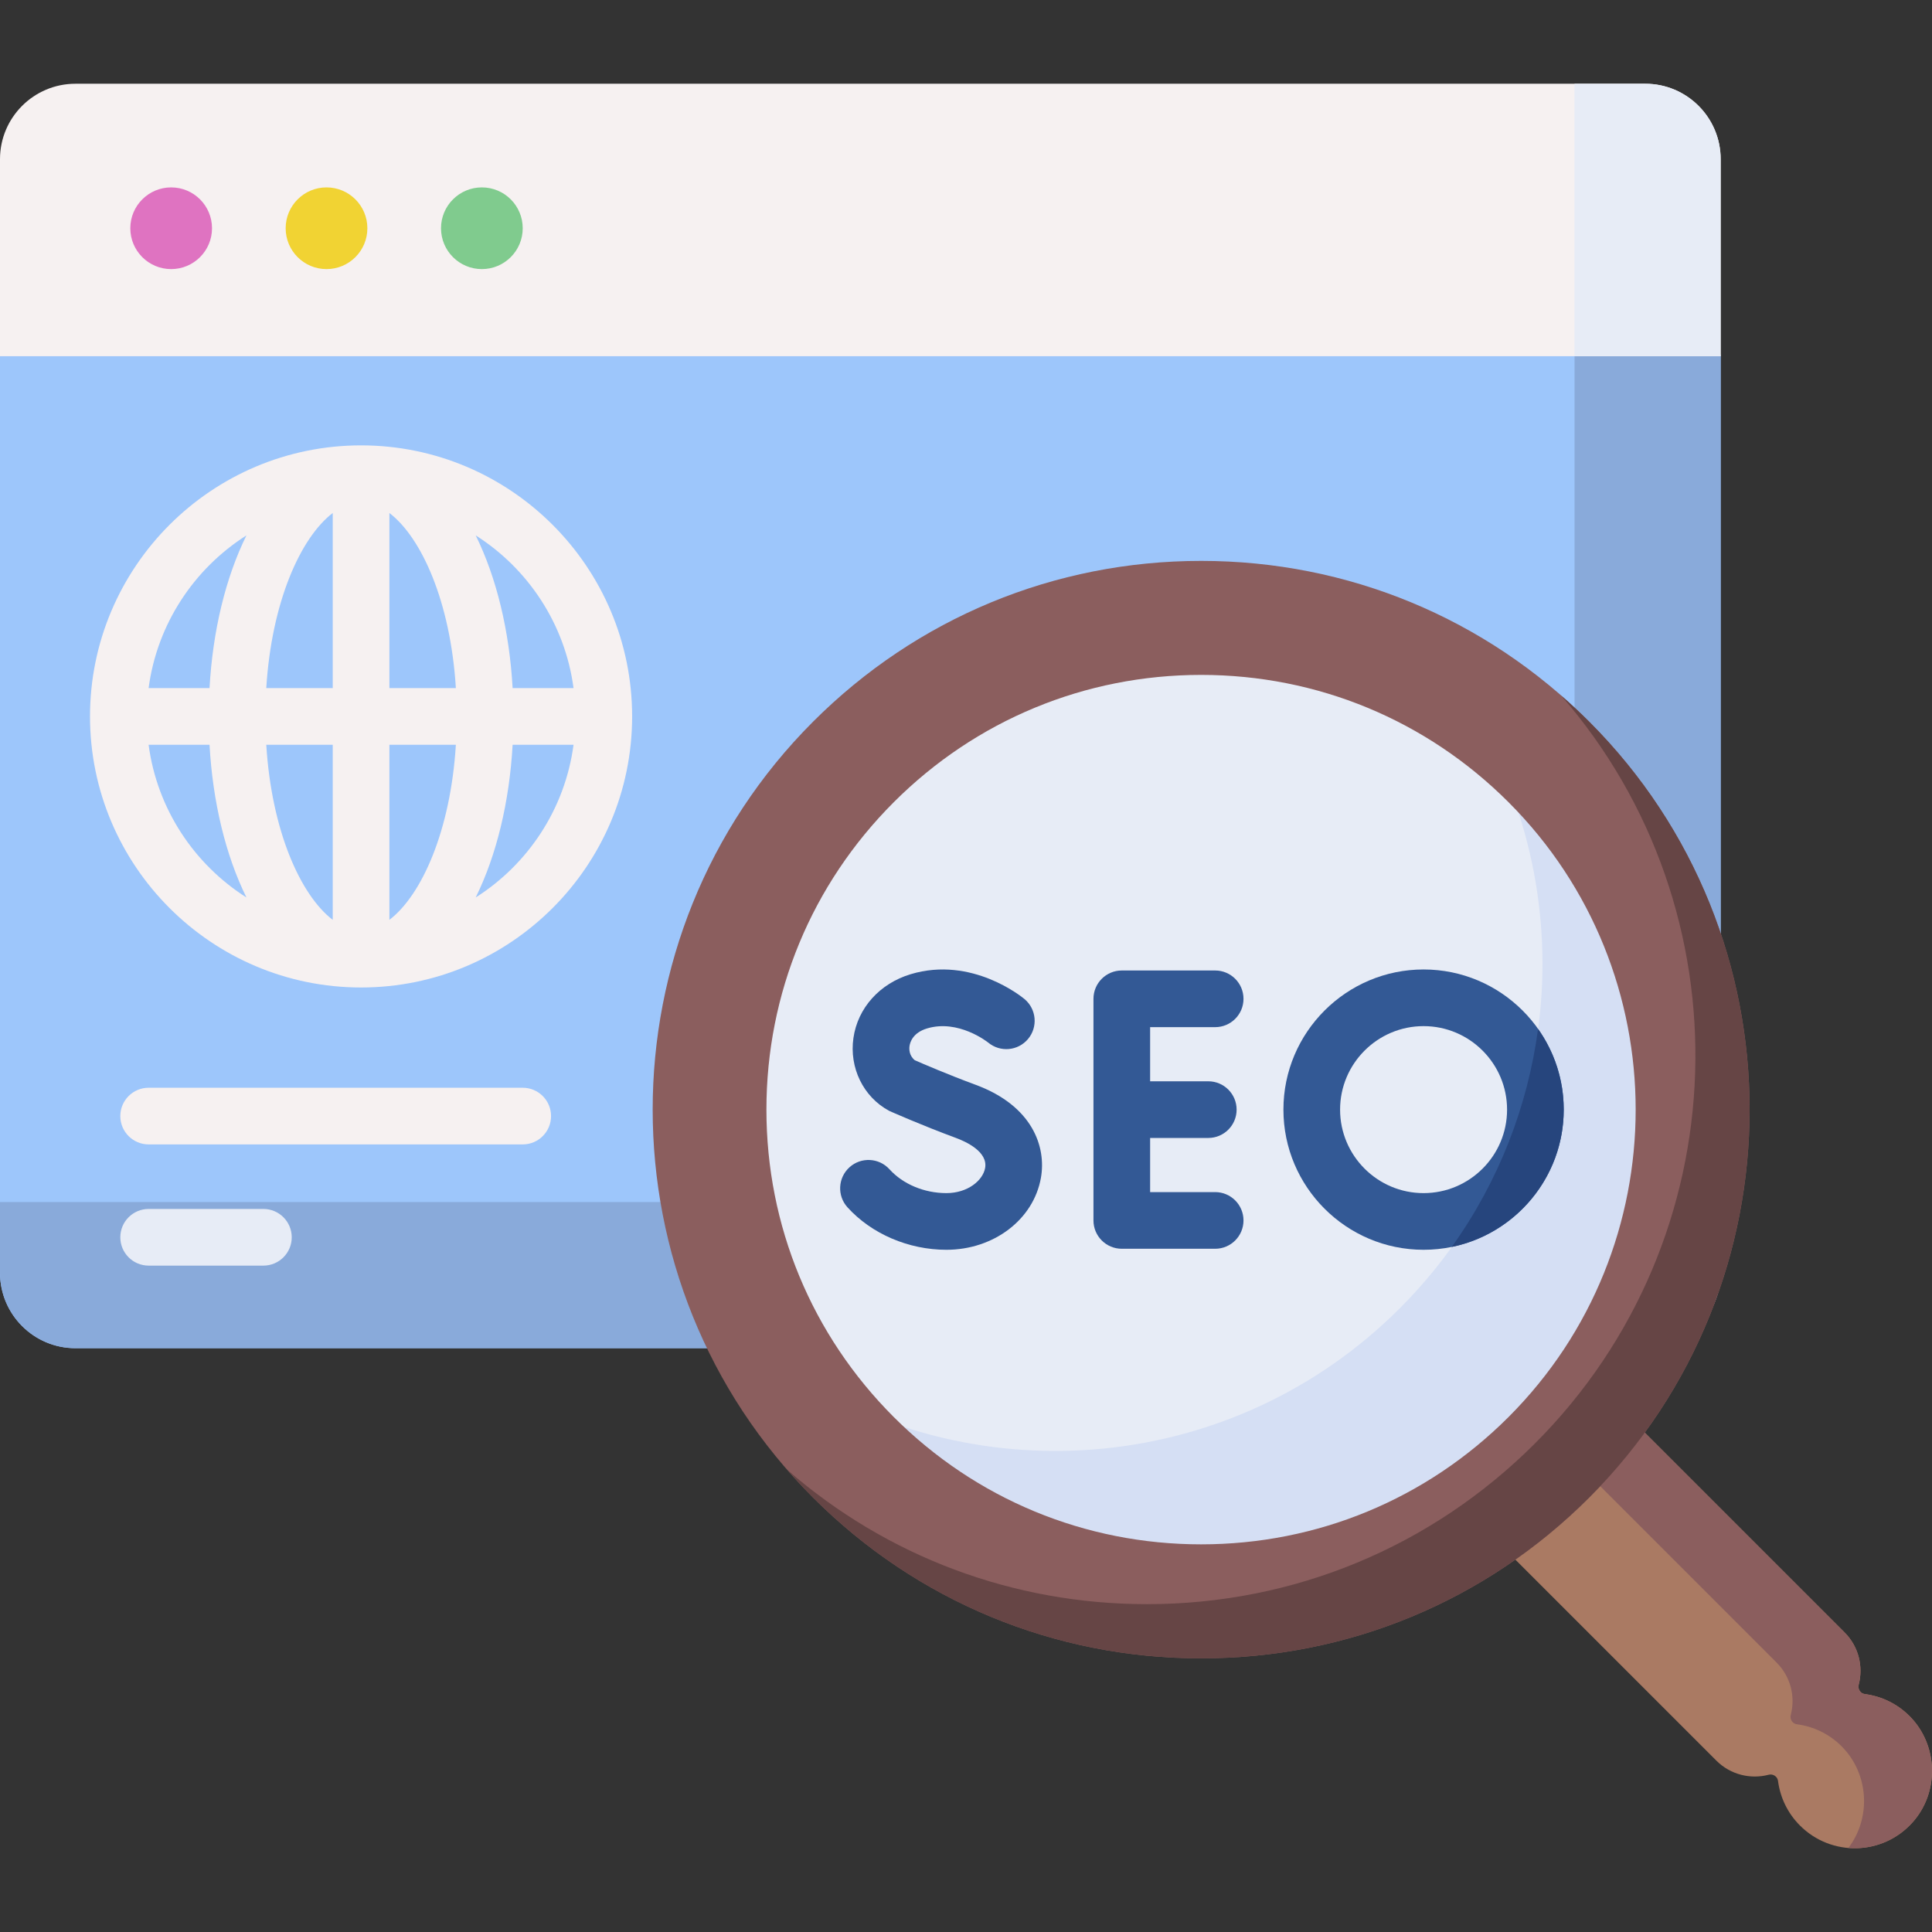
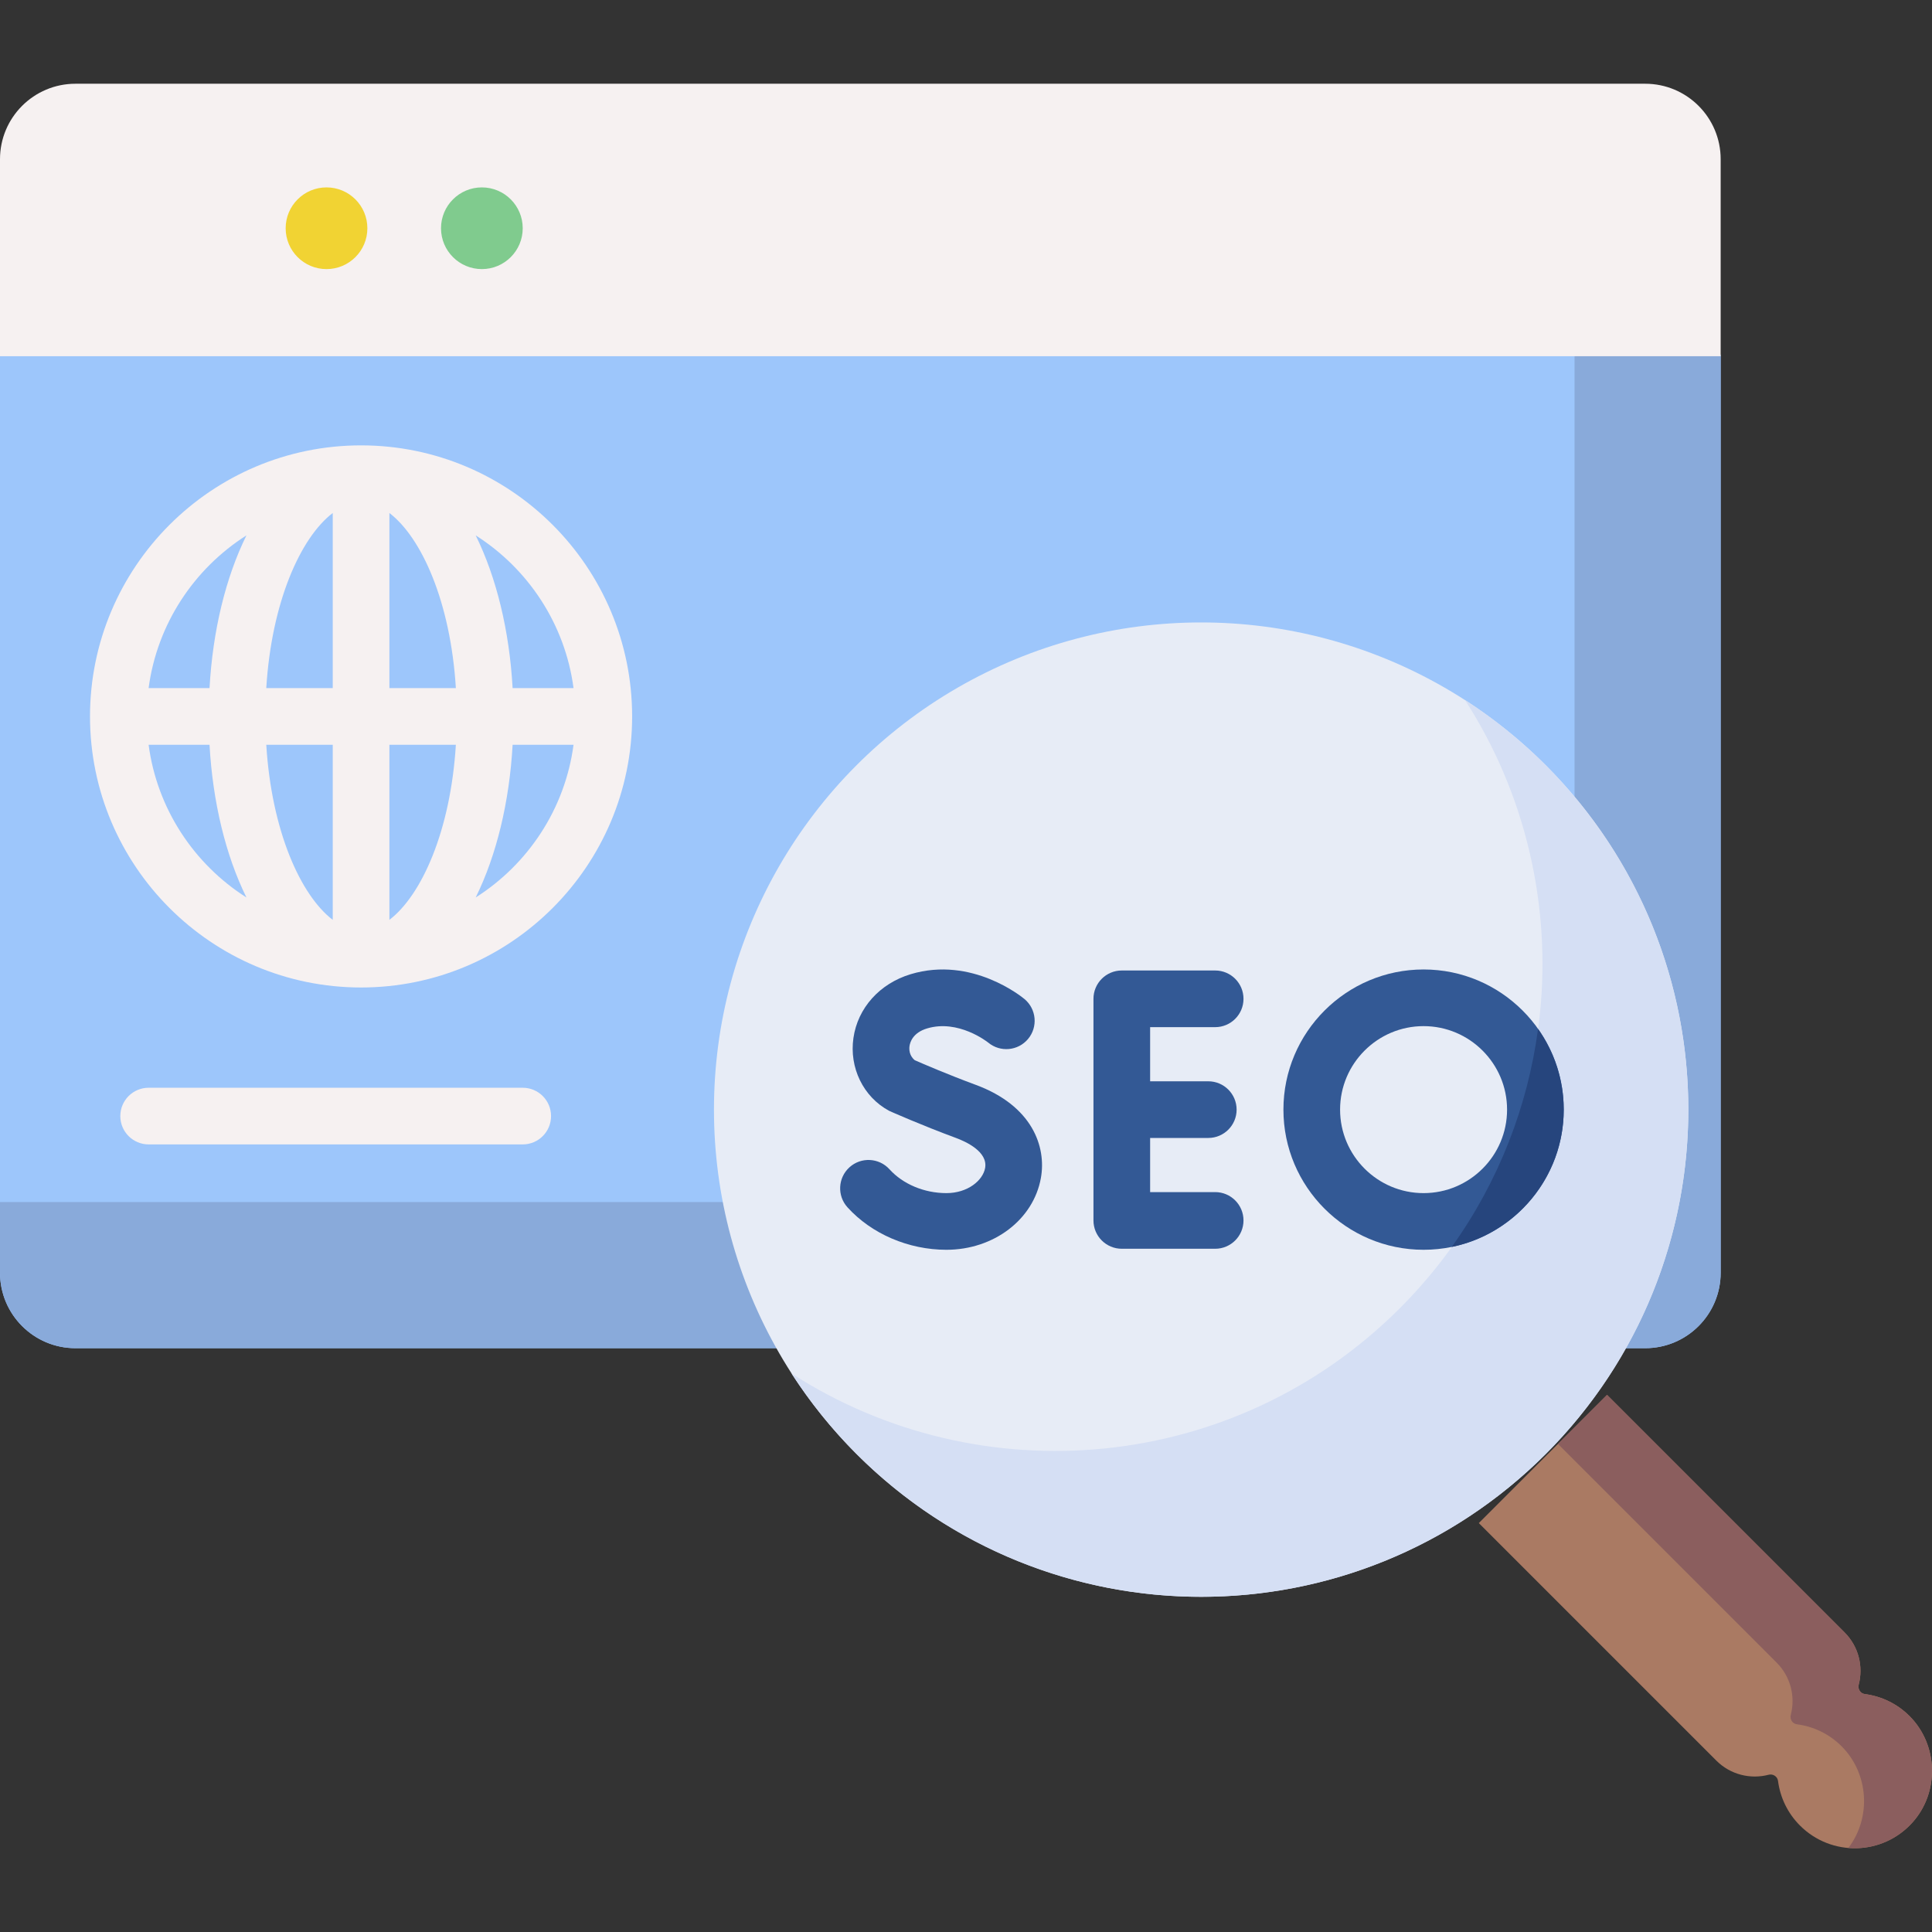
<svg xmlns="http://www.w3.org/2000/svg" id="Capa_1" height="512" viewBox="0 0 512 512" width="512">
  <rect x="0" y="0" width="512" height="512" fill="#333333" stroke="none" />
  <g>
    <g>
      <path d="m435.995 357.285h-415.995c-11.046 0-20-8.954-20-20v-242.889l5-25.168h445.995l5 25.168v242.89c0 11.045-8.954 19.999-20 19.999z" fill="#9dc6fb" />
    </g>
    <g>
      <path d="m417.274 69.228v229.315c0 11.058-8.964 20.022-20.022 20.022h-397.252v18.721c0 11.046 8.954 20 20 20h415.995c11.046 0 20-8.954 20-20v-242.89l-5-25.168z" fill="#89aada" />
    </g>
    <g>
      <path d="m455.995 94.396h-455.995v-52.204c0-11.046 8.954-20 20-20h415.995c11.046 0 20 8.954 20 20z" fill="#f6f1f1" />
    </g>
    <g>
-       <path d="m435.995 22.192h-18.734v72.204h38.734v-52.204c0-11.046-8.954-20-20-20z" fill="#e7ecf6" />
-     </g>
+       </g>
    <g>
-       <circle cx="45.36" cy="60.488" fill="#df73c1" r="10.826" />
-     </g>
+       </g>
    <g>
      <circle cx="86.53" cy="60.488" fill="#f1d333" r="10.826" />
    </g>
    <g>
      <circle cx="127.7" cy="60.488" fill="#80cb8e" r="10.826" />
    </g>
    <g>
      <path d="m505.999 454.73c-3.322-3.302-7.492-5.227-11.807-5.786-1.176-.152-1.916-1.338-1.617-2.486 1.25-4.794.007-10.1-3.749-13.856l-62.95-62.95-33.978 33.978 62.95 62.95c3.757 3.757 9.066 5 13.86 3.748 1.157-.302 2.331.454 2.485 1.64.565 4.326 2.503 8.506 5.827 11.829 8.273 8.273 21.852 8.006 29.782-.801 7.238-8.036 6.867-20.641-.803-28.266z" fill="#aa7a63" />
    </g>
    <g>
      <path d="m505.999 454.73c-3.322-3.302-7.492-5.227-11.807-5.786-1.176-.152-1.916-1.338-1.616-2.486 1.25-4.794.007-10.1-3.749-13.856l-62.95-62.95-13.005 13.005 57.954 57.954c3.756 3.756 4.999 9.063 3.749 13.856-.299 1.148.44 2.334 1.616 2.486 4.315.559 8.485 2.484 11.807 5.786 7.279 7.235 7.972 18.946 1.841 26.992 6.139.505 12.461-1.734 16.963-6.734 7.238-8.037 6.867-20.642-.803-28.267z" fill="#8b5e5e" />
    </g>
    <g>
      <circle cx="318.315" cy="294.062" fill="#e7ecf6" r="129.109" />
    </g>
    <g>
      <path d="m409.609 202.768c-6.631-6.631-13.808-12.381-21.38-17.268 32.272 50.004 26.522 117.419-17.268 161.208s-111.204 49.539-161.208 17.268c4.887 7.572 10.637 14.749 17.268 21.38 50.42 50.42 132.168 50.42 182.588 0 50.421-50.42 50.421-132.168 0-182.588z" fill="#d5dff4" />
    </g>
    <g>
      <g>
-         <path d="m318.315 439.479c-38.842 0-75.36-15.126-102.826-42.592-56.699-56.698-56.699-148.954 0-205.652 27.465-27.466 63.983-42.592 102.826-42.592s75.36 15.126 102.826 42.592c56.699 56.698 56.699 148.954 0 205.652-27.466 27.467-63.983 42.592-102.826 42.592zm0-260.624c-30.772 0-59.704 11.983-81.463 33.743-21.76 21.76-33.743 50.691-33.743 81.464s11.984 59.703 33.743 81.463c21.76 21.76 50.691 33.743 81.463 33.743 30.773 0 59.704-11.983 81.464-33.743 44.919-44.919 44.919-118.008 0-162.927-21.76-21.76-50.69-33.743-81.464-33.743z" fill="#8b5e5e" />
-       </g>
+         </g>
    </g>
    <g>
      <g>
-         <path d="m421.141 191.236c-2.42-2.42-4.914-4.739-7.469-6.965 49.698 57.059 47.407 143.96-6.891 198.257-27.465 27.466-63.982 42.592-102.826 42.592-35.42 0-68.904-12.583-95.356-35.627 2.198 2.524 4.489 4.994 6.891 7.395 27.465 27.466 63.983 42.592 102.826 42.592s75.36-15.126 102.826-42.592c56.697-56.699 56.697-148.954-.001-205.652z" fill="#664545" />
-       </g>
+         </g>
    </g>
    <g fill="#335995">
      <path d="m322.032 272.206c4.147 0 7.508-3.362 7.508-7.508s-3.362-7.508-7.508-7.508h-24.746c-4.147 0-7.508 3.362-7.508 7.508v58.728c0 4.147 3.362 7.508 7.508 7.508h24.746c4.147 0 7.508-3.362 7.508-7.508s-3.362-7.508-7.508-7.508h-17.237v-14.348h15.413c4.147 0 7.508-3.362 7.508-7.508 0-4.147-3.362-7.508-7.508-7.508h-15.413v-14.348z" />
      <path d="m258.555 287.485c-7.262-2.679-14.026-5.596-16.12-6.512-1.563-1.265-1.51-3.023-1.405-3.757.148-1.028.896-3.538 4.644-4.668 8.29-2.498 15.987 3.567 16.219 3.753 3.173 2.633 7.882 2.212 10.54-.948 2.668-3.174 2.258-7.911-.916-10.579-.562-.471-13.931-11.497-30.174-6.603-8.219 2.476-14.035 8.957-15.177 16.912-1.129 7.793 2.546 15.584 9.489 19.312.343.153 8.508 3.788 17.703 7.179 2.575.95 8.481 3.627 7.708 7.958-.584 3.272-4.58 6.656-10.256 6.656-5.863 0-11.505-2.362-15.09-6.319-2.784-3.072-7.532-3.306-10.606-.521-3.072 2.785-3.306 7.533-.522 10.606 6.385 7.045 16.186 11.251 26.217 11.251 12.539 0 23.069-8.005 25.038-19.034 1.485-8.304-2.28-19.149-17.292-24.686z" />
      <path d="m377.262 256.919c-20.48 0-37.142 16.662-37.142 37.143 0 20.48 16.662 37.142 37.142 37.142 20.481 0 37.143-16.662 37.143-37.142 0-20.481-16.662-37.143-37.143-37.143zm0 59.269c-12.2 0-22.126-9.926-22.126-22.126 0-12.201 9.926-22.127 22.126-22.127 12.201 0 22.127 9.926 22.127 22.127 0 12.2-9.926 22.126-22.127 22.126z" />
    </g>
    <path d="m407.602 272.676c-2.738 20.421-10.365 40.302-22.874 57.774 16.915-3.465 29.677-18.464 29.677-36.388 0-7.958-2.525-15.334-6.803-21.386z" fill="#26457d" />
    <path d="m95.687 118.027c-39.609 0-71.834 32.225-71.834 71.834s32.224 71.834 71.834 71.834 71.834-32.224 71.834-71.834c0-39.609-32.224-71.834-71.834-71.834zm56.307 64.326h-16.145c-.847-15.125-4.244-29.241-9.784-40.471 13.87 8.814 23.672 23.463 25.929 40.471zm-63.815-46.402v46.402h-17.615c1.406-22.802 9.074-39.878 17.615-46.402zm0 61.419v46.401c-8.541-6.524-16.209-23.6-17.614-46.401zm15.016 46.401v-46.401h17.615c-1.405 22.802-9.074 39.878-17.615 46.401zm0-61.418v-46.402c8.541 6.524 16.21 23.6 17.615 46.402zm-37.885-40.471c-5.54 11.23-8.938 25.346-9.784 40.471h-16.145c2.257-17.008 12.059-31.658 25.929-40.471zm-25.929 55.488h16.145c.847 15.125 4.244 29.241 9.784 40.471-13.87-8.814-23.672-23.463-25.929-40.471zm86.683 40.47c5.54-11.23 8.938-25.345 9.784-40.471h16.145c-2.256 17.009-12.058 31.658-25.929 40.471z" fill="#f6f1f1" />
    <g>
      <g>
        <path d="m138.526 303.281h-99.134c-4.147 0-7.508-3.362-7.508-7.508 0-4.147 3.362-7.508 7.508-7.508h99.134c4.147 0 7.508 3.362 7.508 7.508 0 4.147-3.362 7.508-7.508 7.508z" fill="#f6f1f1" />
      </g>
      <g>
-         <path d="m69.805 335.402h-30.413c-4.147 0-7.508-3.362-7.508-7.508 0-4.147 3.362-7.508 7.508-7.508h30.413c4.147 0 7.508 3.362 7.508 7.508 0 4.147-3.361 7.508-7.508 7.508z" fill="#e7ecf6" />
-       </g>
+         </g>
    </g>
  </g>
</svg>